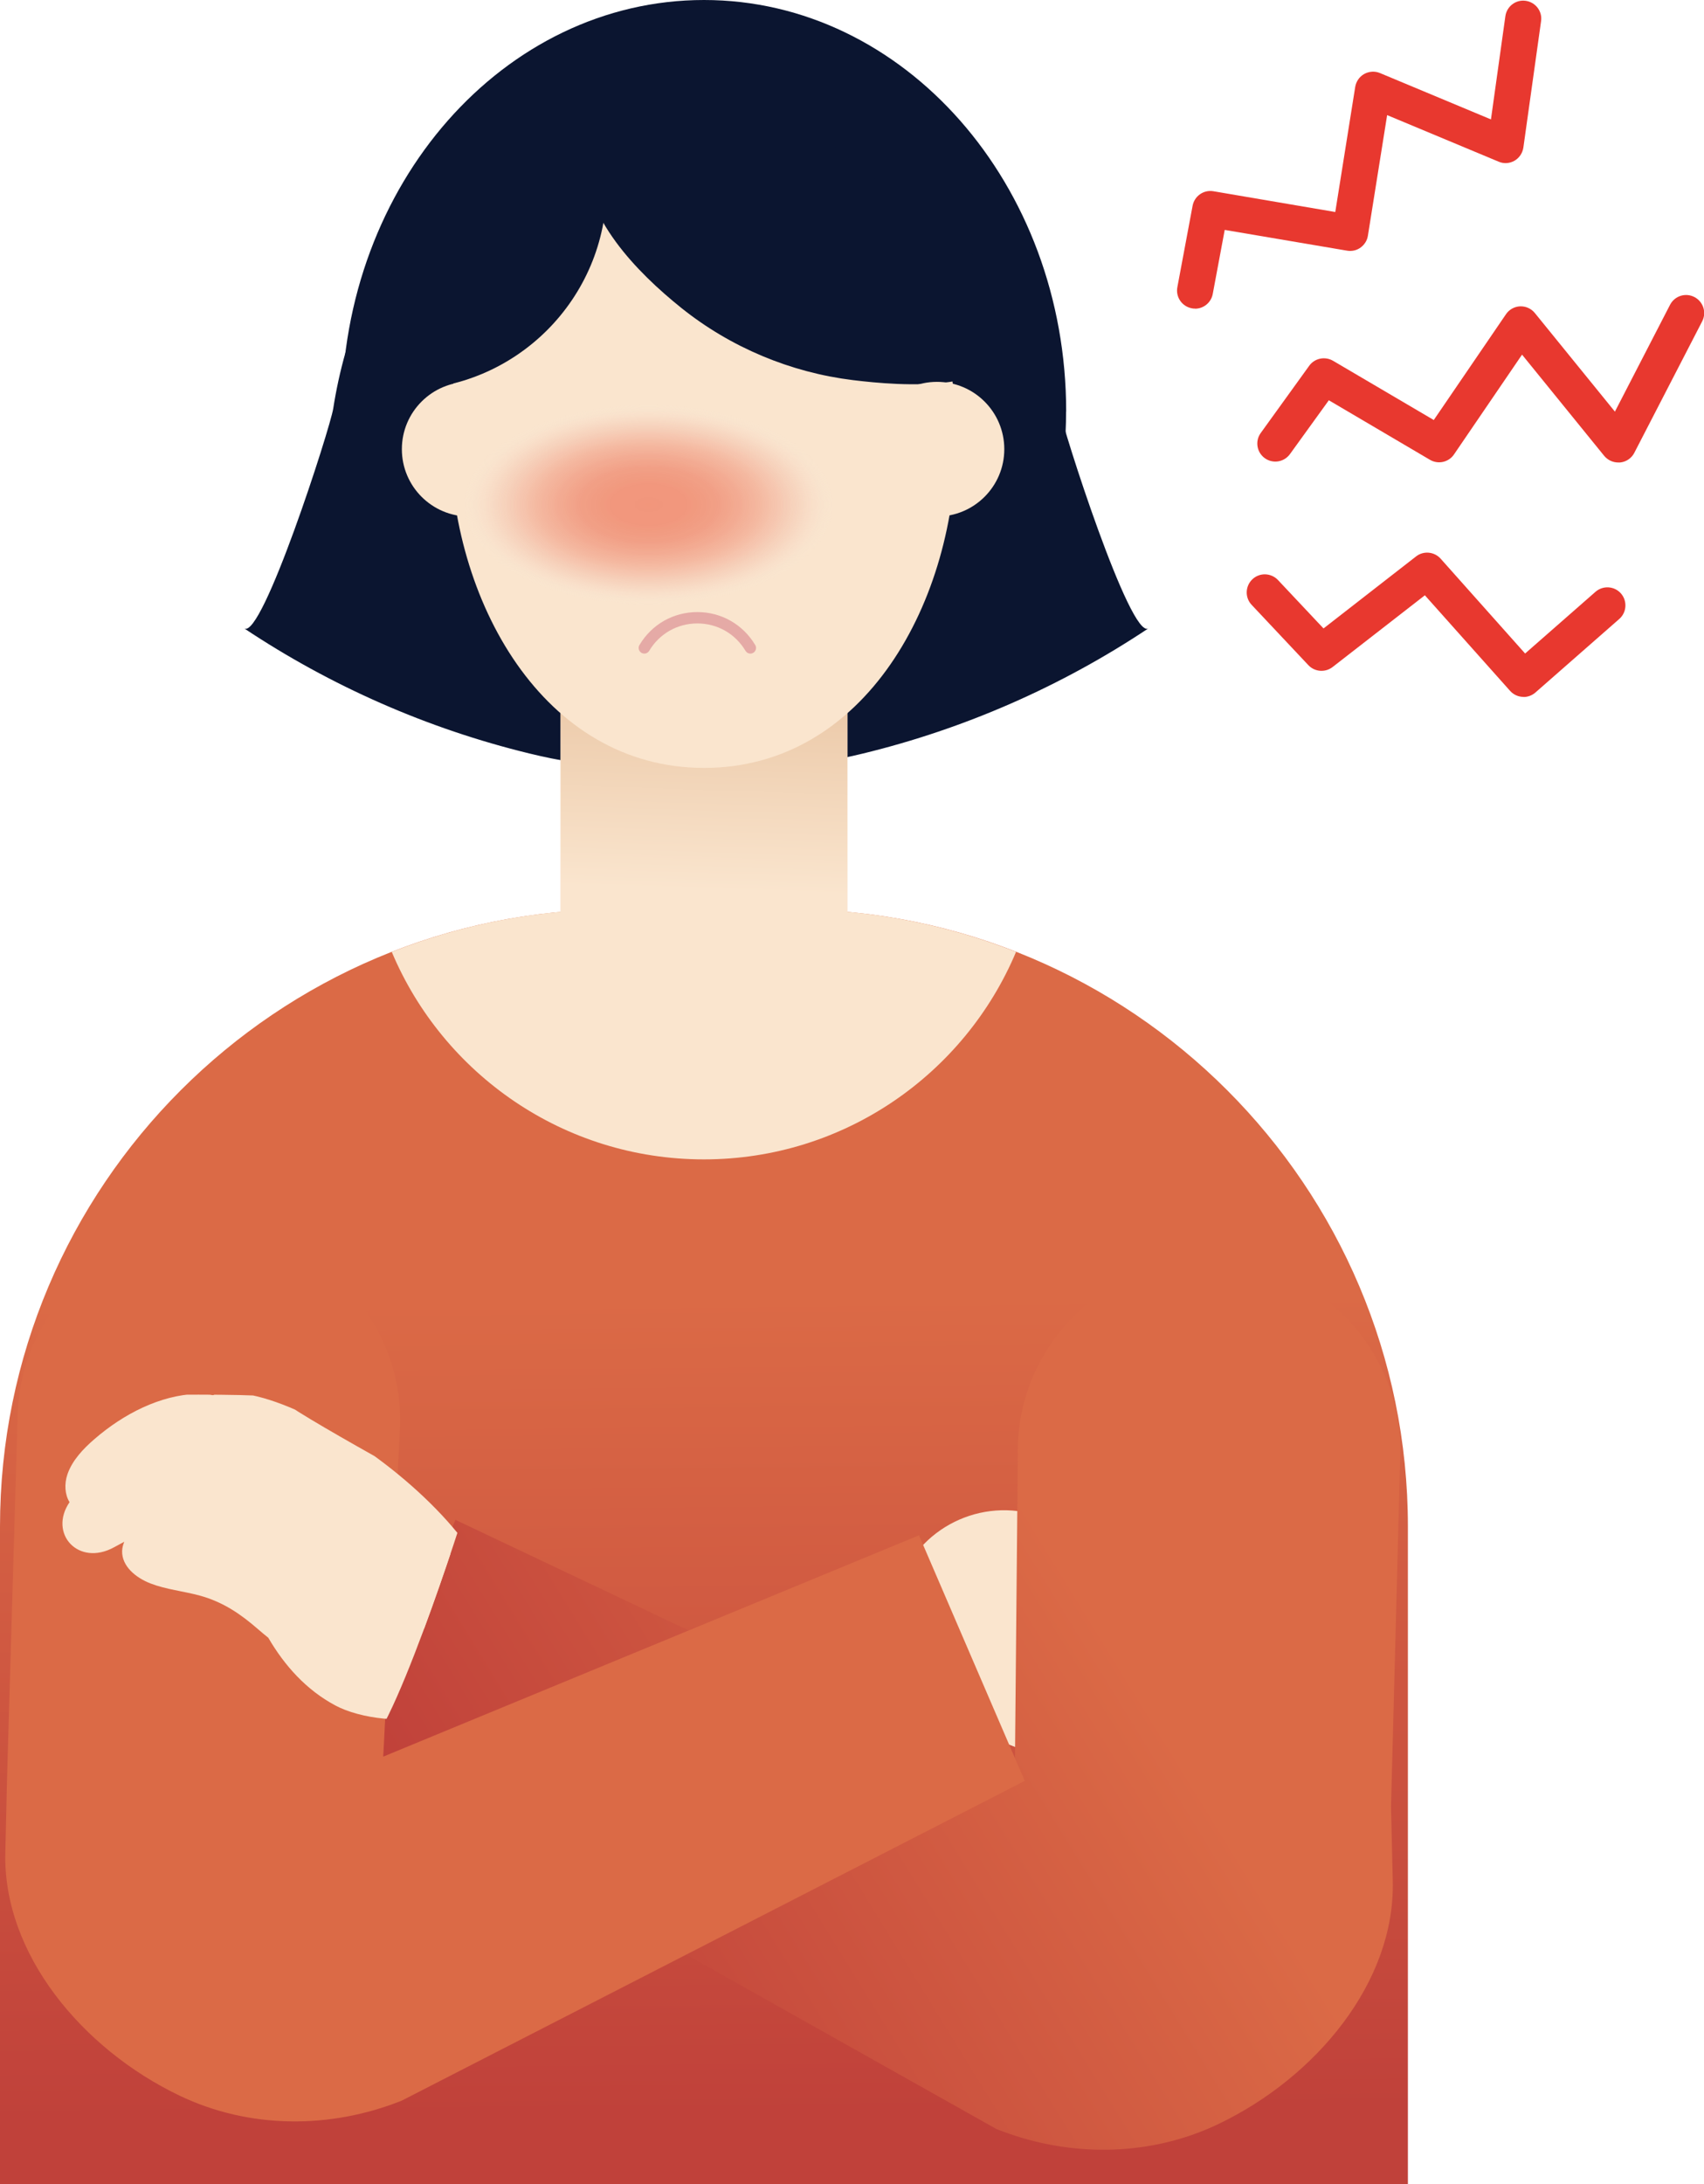
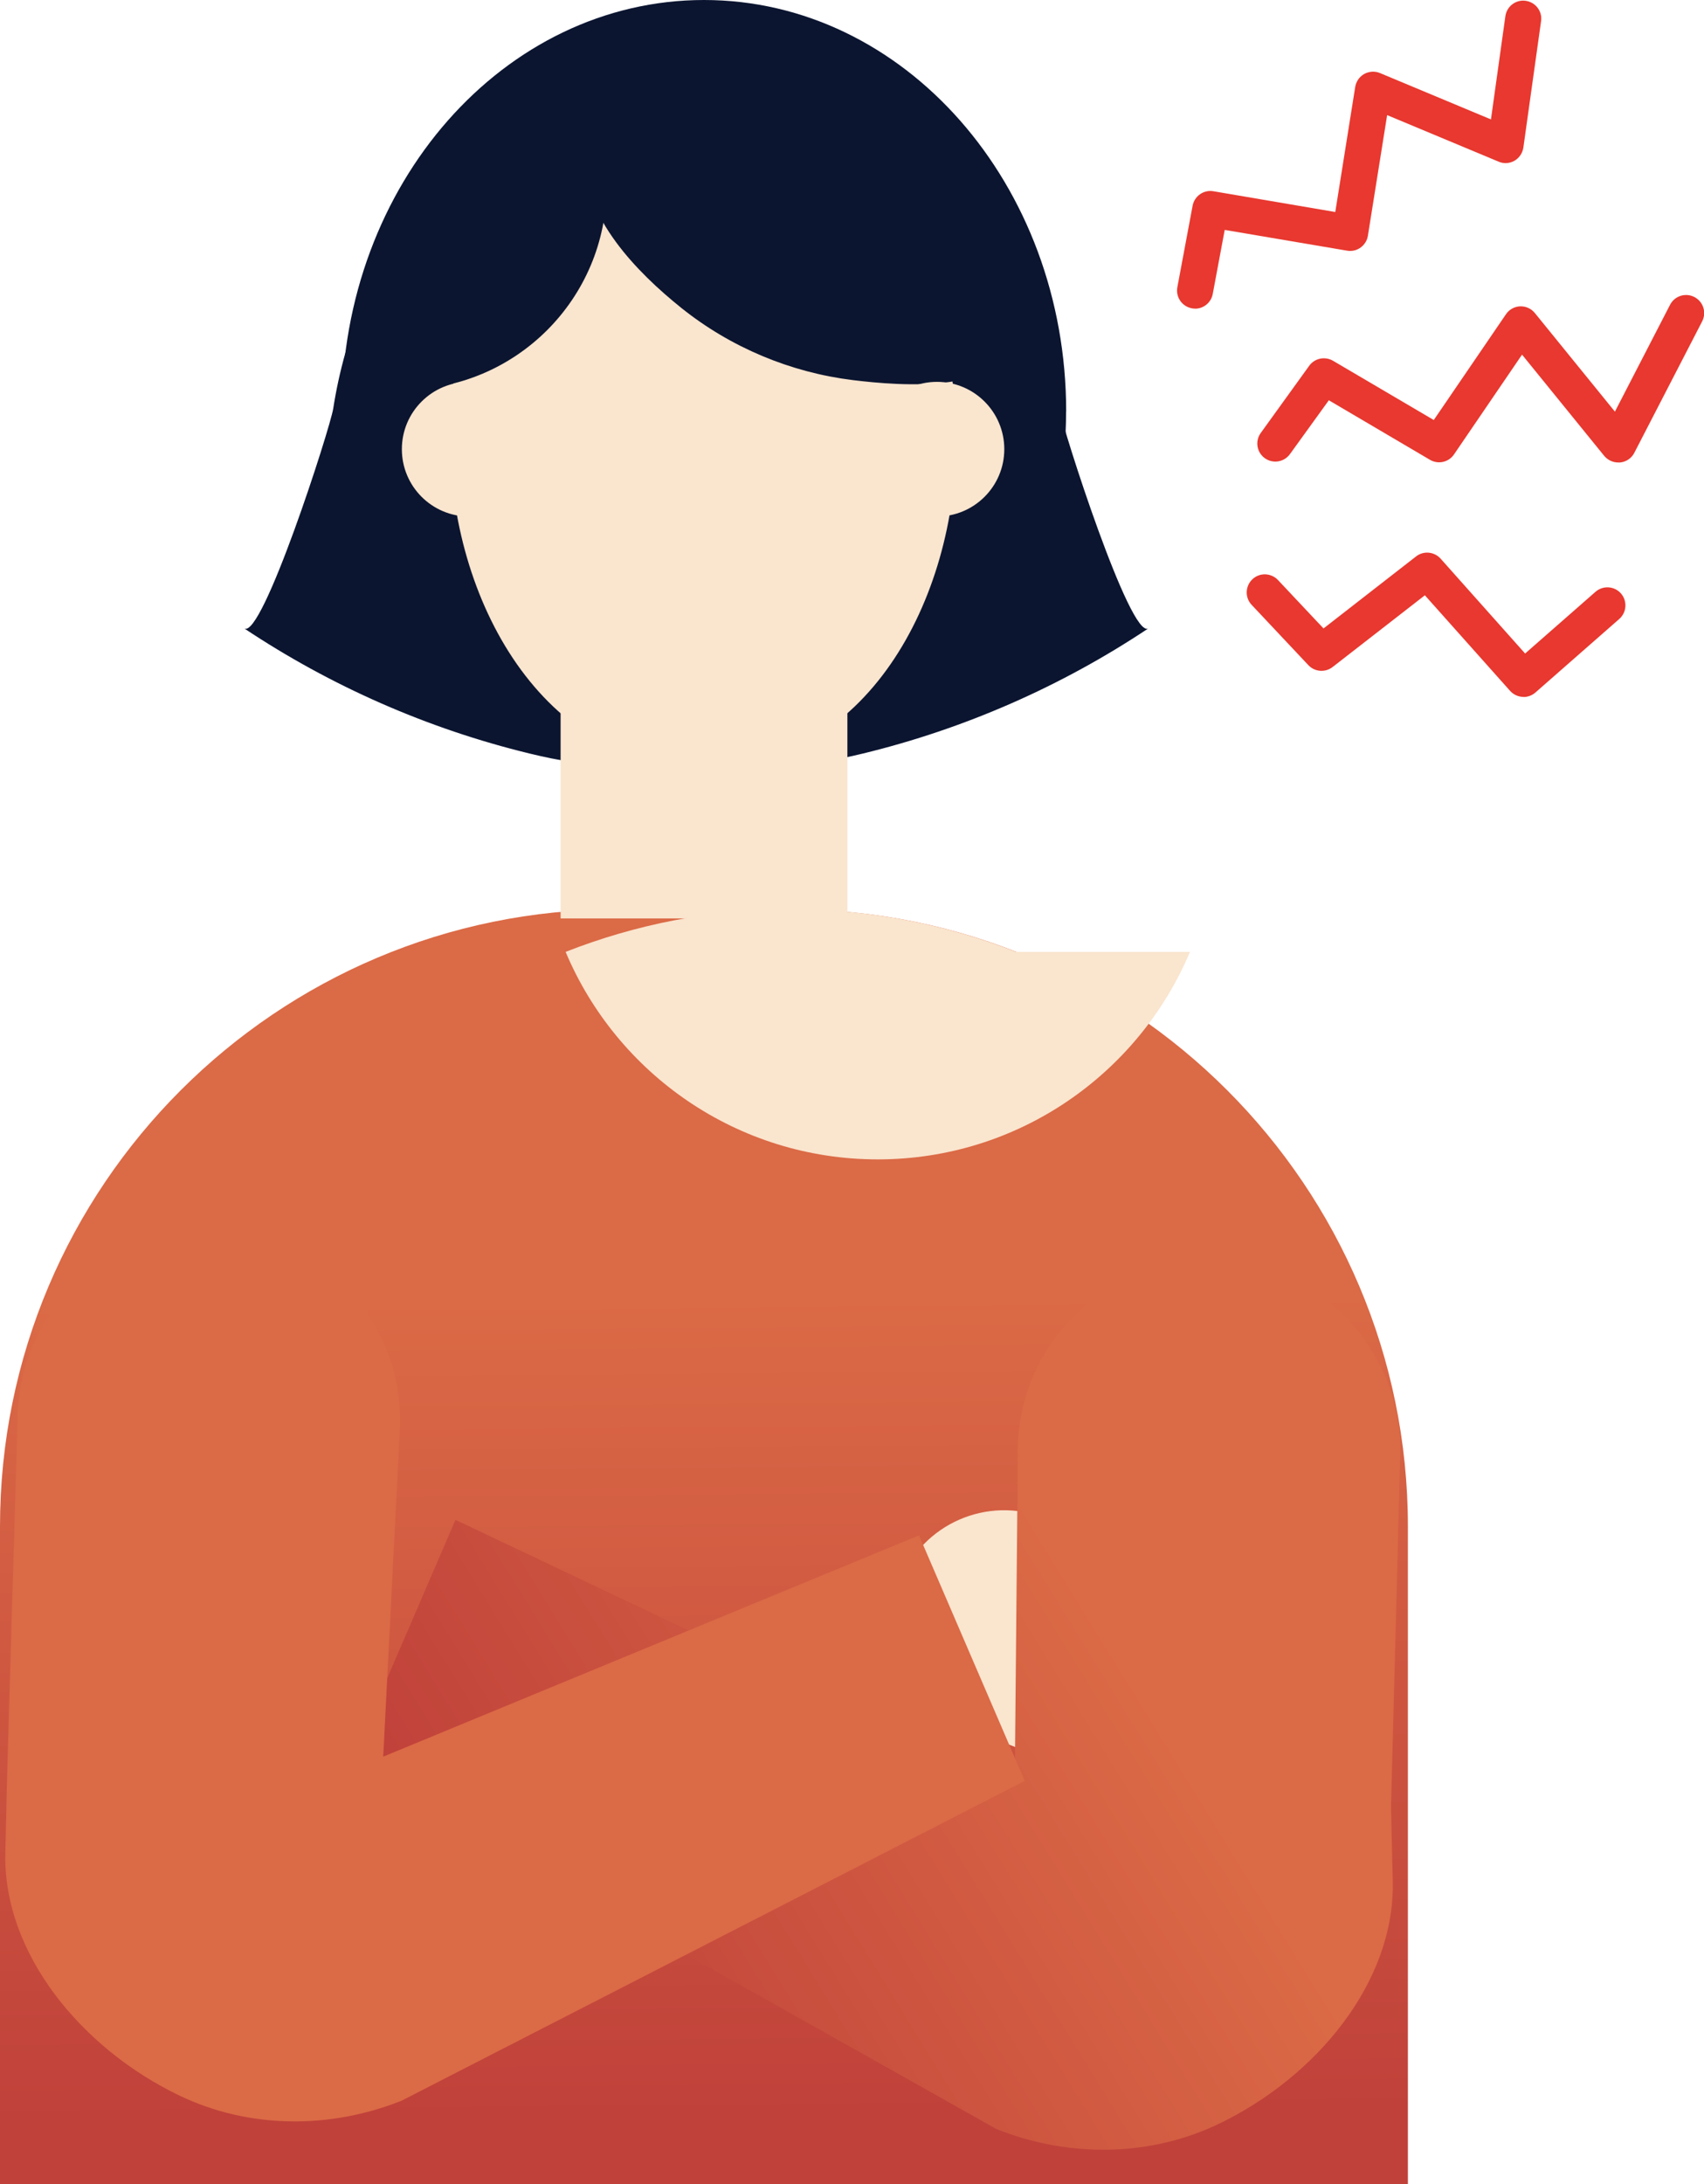
<svg xmlns="http://www.w3.org/2000/svg" xmlns:xlink="http://www.w3.org/1999/xlink" id="_レイヤー_2" data-name="レイヤー 2" viewBox="0 0 166.6 213.46">
  <defs>
    <style>
      .cls-1 {
        fill: none;
      }

      .cls-2 {
        fill: url(#_名称未設定グラデーション_488);
        opacity: .6;
      }

      .cls-3 {
        fill: #0b1530;
      }

      .cls-4 {
        fill: url(#_名称未設定グラデーション_548-2);
      }

      .cls-5 {
        fill: #db6a46;
      }

      .cls-6 {
        fill: url(#_名称未設定グラデーション_253);
      }

      .cls-7 {
        fill: url(#_名称未設定グラデーション_548);
      }

      .cls-8 {
        fill: #e5aaa6;
      }

      .cls-9 {
        fill: #e8382f;
      }

      .cls-10 {
        fill: #fae5ce;
      }

      .cls-11 {
        clip-path: url(#clippath);
      }
    </style>
    <linearGradient id="_名称未設定グラデーション_548" data-name="名称未設定グラデーション 548" x1="68.35" y1="126.86" x2="69.05" y2="206.65" gradientTransform="translate(137.65 302.32) rotate(-180)" gradientUnits="userSpaceOnUse">
      <stop offset="0" stop-color="#db6a46" />
      <stop offset="1" stop-color="#c0413a" />
    </linearGradient>
    <linearGradient id="_名称未設定グラデーション_253" data-name="名称未設定グラデーション 253" x1="72.17" y1="90.47" x2="72.87" y2="69.64" gradientTransform="translate(-3.65 -2.43)" gradientUnits="userSpaceOnUse">
      <stop offset=".05" stop-color="#fae5ce" />
      <stop offset=".99" stop-color="#ebc8a7" />
    </linearGradient>
    <linearGradient id="_名称未設定グラデーション_548-2" data-name="名称未設定グラデーション 548" x1="1670.05" y1="865.38" x2="1689.29" y2="929.71" gradientTransform="translate(1931.7 626.42) rotate(-138.29) scale(1 -1)" xlink:href="#_名称未設定グラデーション_548" />
    <clipPath id="clippath">
-       <path class="cls-1" d="M45.55,147.25s-7.66,24.39-10.34,24c-.41-.06-35.2-6.77-35.2-6.77l2.29-27.93s24.99-.65,25.15.16,18.1,10.53,18.1,10.53Z" />
-     </clipPath>
+       </clipPath>
    <radialGradient id="_名称未設定グラデーション_488" data-name="名称未設定グラデーション 488" cx="1169.69" cy="49.32" fx="1169.69" fy="49.32" r="14.84" gradientTransform="translate(-2100.51) scale(1.85 1)" gradientUnits="userSpaceOnUse">
      <stop offset="0" stop-color="#e94a2c" stop-opacity=".85" />
      <stop offset=".14" stop-color="#e94c2e" stop-opacity=".84" />
      <stop offset=".24" stop-color="#e95337" stop-opacity=".8" />
      <stop offset=".32" stop-color="#ea6045" stop-opacity=".73" />
      <stop offset=".4" stop-color="#eb7259" stop-opacity=".64" />
      <stop offset=".47" stop-color="#ec8973" stop-opacity=".52" />
      <stop offset=".54" stop-color="#eea593" stop-opacity=".37" />
      <stop offset=".6" stop-color="#f0c6b9" stop-opacity=".2" />
      <stop offset=".66" stop-color="#f3ece4" stop-opacity="0" />
    </radialGradient>
  </defs>
  <g id="_差し替え箇所" data-name="差し替え箇所">
    <g>
      <path class="cls-3" d="M33.8,34.37c-.55,1.92-.95,3.82-1.22,5.56-.29,1.88-6.96,22.64-8.71,21.48,8.49,5.66,17.97,9.82,27.89,12.23,5.58,1.36,11.81,2.08,16.76-.83,4.46-2.62,6.9-7.64,8.61-12.53,2.71-7.76,4.21-16.17,2.59-24.23-3.14-15.65-18.28-24.8-33.14-17.22-6.2,3.16-10.86,8.88-12.78,15.55Z" />
      <path class="cls-3" d="M102.35,34.37c.55,1.92.95,3.82,1.22,5.56.29,1.88,6.96,22.64,8.71,21.48-8.49,5.66-17.97,9.82-27.89,12.23-5.58,1.36-11.81,2.08-16.76-.83-4.46-2.62-6.9-7.64-8.61-12.53-2.71-7.76-4.21-16.17-2.59-24.23,3.14-15.65,18.28-24.8,33.14-17.22,6.2,3.16,10.86,8.88,12.78,15.55Z" />
      <path class="cls-3" d="M104.23,40.23c0,22.22-15.85,23.24-35.41,23.24s-35.41-1.02-35.41-23.24S49.27,0,68.83,0s35.41,18.01,35.41,40.23Z" />
      <path class="cls-7" d="M0,88.86h137.65v64.26c0,33.3-27.03,60.33-60.33,60.33h-17C27.03,213.46,0,186.42,0,153.13v-64.26H0Z" transform="translate(137.65 302.32) rotate(180)" />
      <rect class="cls-10" x="54.81" y="68.18" width="28.04" height="21.58" />
-       <rect class="cls-6" x="54.81" y="68.18" width="28.04" height="21.58" />
      <path class="cls-10" d="M93.5,42.82c0,15.98-8.95,32.23-24.66,32.23s-24.85-16.33-24.85-32.31,9.13-28.86,24.85-28.86,24.66,12.96,24.66,28.94Z" />
-       <path class="cls-10" d="M99.35,93.03c-6.83-2.68-14.25-4.17-22.03-4.17h-17c-7.78,0-15.2,1.49-22.02,4.17,5.01,11.91,16.79,20.28,30.52,20.28s25.51-8.37,30.52-20.28Z" />
+       <path class="cls-10" d="M99.35,93.03c-6.83-2.68-14.25-4.17-22.03-4.17c-7.78,0-15.2,1.49-22.02,4.17,5.01,11.91,16.79,20.28,30.52,20.28s25.51-8.37,30.52-20.28Z" />
      <path class="cls-3" d="M54.81,5.65l-18.42,32.17c1,.16,2.03.26,3.07.26,10.96,0,19.85-8.89,19.85-19.85,0-4.78-1.69-9.16-4.5-12.58Z" />
      <path class="cls-3" d="M98.86,32.39c0-.42-.06-.87-.16-1.35-1.3-5.86-7.65-9.45-12.09-12.77-4.52-3.38-9.06-7.72-14.03-10.4-4.19-2.25-11.19-1.88-14.11,2.33-1.04,1.5-1.42,3.38-1.4,5.21.07,5.92,5.14,11.15,9.55,14.69,4.81,3.85,10.66,6.3,16.77,7.05,4.51.55,15.52,1.52,15.46-4.76Z" />
      <g>
        <circle class="cls-10" cx="45.87" cy="43.9" r="6.58" />
        <circle class="cls-10" cx="91.61" cy="43.9" r="6.58" />
      </g>
      <g>
        <path class="cls-10" d="M95.65,162.88l-2.18,5.59,21.26,8.3c1.54.6,3.28-.16,3.88-1.71h0c.6-1.54-.16-3.28-1.71-3.88l-21.26-8.3Z" />
        <path class="cls-10" d="M101.06,159.32l-2.18,5.59,21.26,8.3c1.54.6,3.28-.16,3.88-1.71h0c.6-1.54-.16-3.28-1.71-3.88l-21.26-8.3Z" />
        <path class="cls-10" d="M103.27,154.5l-2.18,5.59,21.26,8.3c1.54.6,3.28-.16,3.88-1.71h0c.6-1.54-.16-3.28-1.71-3.88l-21.26-8.3Z" />
        <path class="cls-10" d="M101.96,148.31l-2.18,5.59,21.26,8.3c1.54.6,3.28-.16,3.88-1.71h0c.6-1.54-.16-3.28-1.71-3.88l-21.26-8.3Z" />
        <path class="cls-10" d="M96.43,147.94l.28,5.99,17.58-1.06c1.65-.08,2.93-1.48,2.86-3.13h0c-.08-1.65-1.48-2.93-3.13-2.86l-17.58,1.06Z" />
        <path class="cls-10" d="M101.41,145.4h0c6.04,0,10.94,4.9,10.94,10.94v17.91h-21.89v-17.91c0-6.04,4.9-10.94,10.94-10.94Z" transform="translate(-84.38 195.98) rotate(-68.62)" />
      </g>
      <path class="cls-4" d="M117.77,123.17h0c-10.33.24-18.51,8.81-18.26,19.14l-.3,32.15-54.68-25.92-10.34,24,63.22,35.53c7.01,2.8,14.92,2.77,21.73-.49,9.54-4.57,17.26-13.87,17.03-23.73l-.17-7.28h0s.92-35.15.92-35.15c-.24-10.33-8.81-18.51-19.14-18.26Z" />
      <path class="cls-5" d="M20.86,120.16h0c10.33.24,18.51,8.81,18.26,19.14l-1.65,32.38,52.38-21.63,10.34,24-60.91,31.25c-7.01,2.8-14.92,2.77-21.73-.49-9.54-4.57-17.26-13.87-17.03-23.73l.17-7.28h0s1.03-35.37,1.03-35.37c.24-10.33,8.81-18.51,19.14-18.26Z" />
      <g class="cls-11">
        <g>
          <path class="cls-10" d="M47.82,155.93c-.32-.63-.71-1.22-1.15-1.74-1.91-2.29-4.65-3.38-6.91-5.18-1.57-1.26-2.68-3.02-4.21-4.33-1.93-1.67-4.49-3.13-7.29-4.05-2.18-2.13-5.8-4.53-9.09-4.4-3.49.14-7.04,1.91-9.94,4.42-1.1.95-2.16,2.07-2.63,3.42-.33.95-.26,2.01.2,2.74-2.09,3.08.87,6.32,4.35,4.41.33-.18.67-.36,1-.54-.12.29-.2.6-.21.91-.03,1.46,1.29,2.59,2.79,3.17s3.22.75,4.8,1.18c2.31.63,4.05,1.85,5.68,3.27.35.3.69.59,1.02.85,1.6,2.74,3.72,5.1,6.54,6.61,2.43,1.31,7,1.88,9.87.78,2.87-1.1,5.44-3.89,5.92-6.95.25-1.64-.08-3.21-.76-4.57Z" />
          <ellipse class="cls-10" cx="33.65" cy="147.92" rx="6.26" ry="17.68" transform="translate(-104.51 85.28) rotate(-52.8)" />
        </g>
      </g>
      <g>
        <path class="cls-9" d="M116.85,30.16c-.11,0-.22,0-.33-.03-.96-.18-1.59-1.1-1.41-2.06l1.49-7.96c.18-.95,1.08-1.58,2.03-1.42l11.92,2.03,1.95-12.23c.09-.53.41-1,.88-1.26.47-.26,1.04-.3,1.54-.09l10.85,4.53,1.41-10.09c.14-.97,1.03-1.64,1.99-1.5.97.14,1.64,1.03,1.5,1.99l-1.73,12.35c-.08.54-.4,1.02-.87,1.29-.48.27-1.05.31-1.55.09l-10.9-4.55-1.88,11.78c-.07.47-.33.88-.71,1.16-.38.28-.86.39-1.32.31l-11.97-2.03-1.17,6.26c-.16.85-.9,1.44-1.73,1.44Z" />
        <path class="cls-9" d="M158.21,45.2c-.53,0-1.03-.24-1.37-.65l-8.03-9.89-6.65,9.75c-.52.77-1.55,1-2.35.53l-9.89-5.82-3.8,5.26c-.57.79-1.67.97-2.46.4s-.97-1.67-.4-2.46l4.74-6.57c.53-.74,1.54-.95,2.33-.49l9.85,5.79,7.06-10.34c.31-.46.83-.75,1.38-.77.56-.02,1.09.22,1.44.65l7.83,9.64,5.39-10.44c.45-.87,1.51-1.21,2.38-.76.87.45,1.21,1.51.76,2.38l-6.63,12.84c-.27.53-.79.89-1.39.95-.06,0-.12,0-.18,0Z" />
        <path class="cls-9" d="M148.96,68.11c-.49,0-.97-.2-1.32-.59l-8.33-9.34-9.02,7.01c-.72.56-1.75.48-2.37-.18l-5.55-5.9c-.67-.71-.63-1.83.08-2.5.71-.67,1.83-.63,2.5.08l4.45,4.73,9.05-7.04c.73-.57,1.78-.47,2.4.22l8.26,9.27,6.88-6.03c.73-.64,1.85-.57,2.49.16.64.73.57,1.85-.16,2.49l-8.2,7.19c-.33.29-.75.44-1.16.44Z" />
      </g>
-       <path class="cls-8" d="M73.36,63.88c-.19,0-.37-.1-.47-.27-1-1.68-2.76-2.68-4.71-2.68s-3.71,1-4.71,2.68c-.16.26-.5.35-.76.19-.26-.16-.35-.49-.19-.76,1.2-2.02,3.32-3.22,5.66-3.22s4.45,1.2,5.66,3.22c.16.26.07.6-.19.76-.09.05-.19.08-.28.08Z" />
-       <ellipse class="cls-2" cx="68.26" cy="49.32" rx="27.52" ry="14.84" />
    </g>
  </g>
</svg>